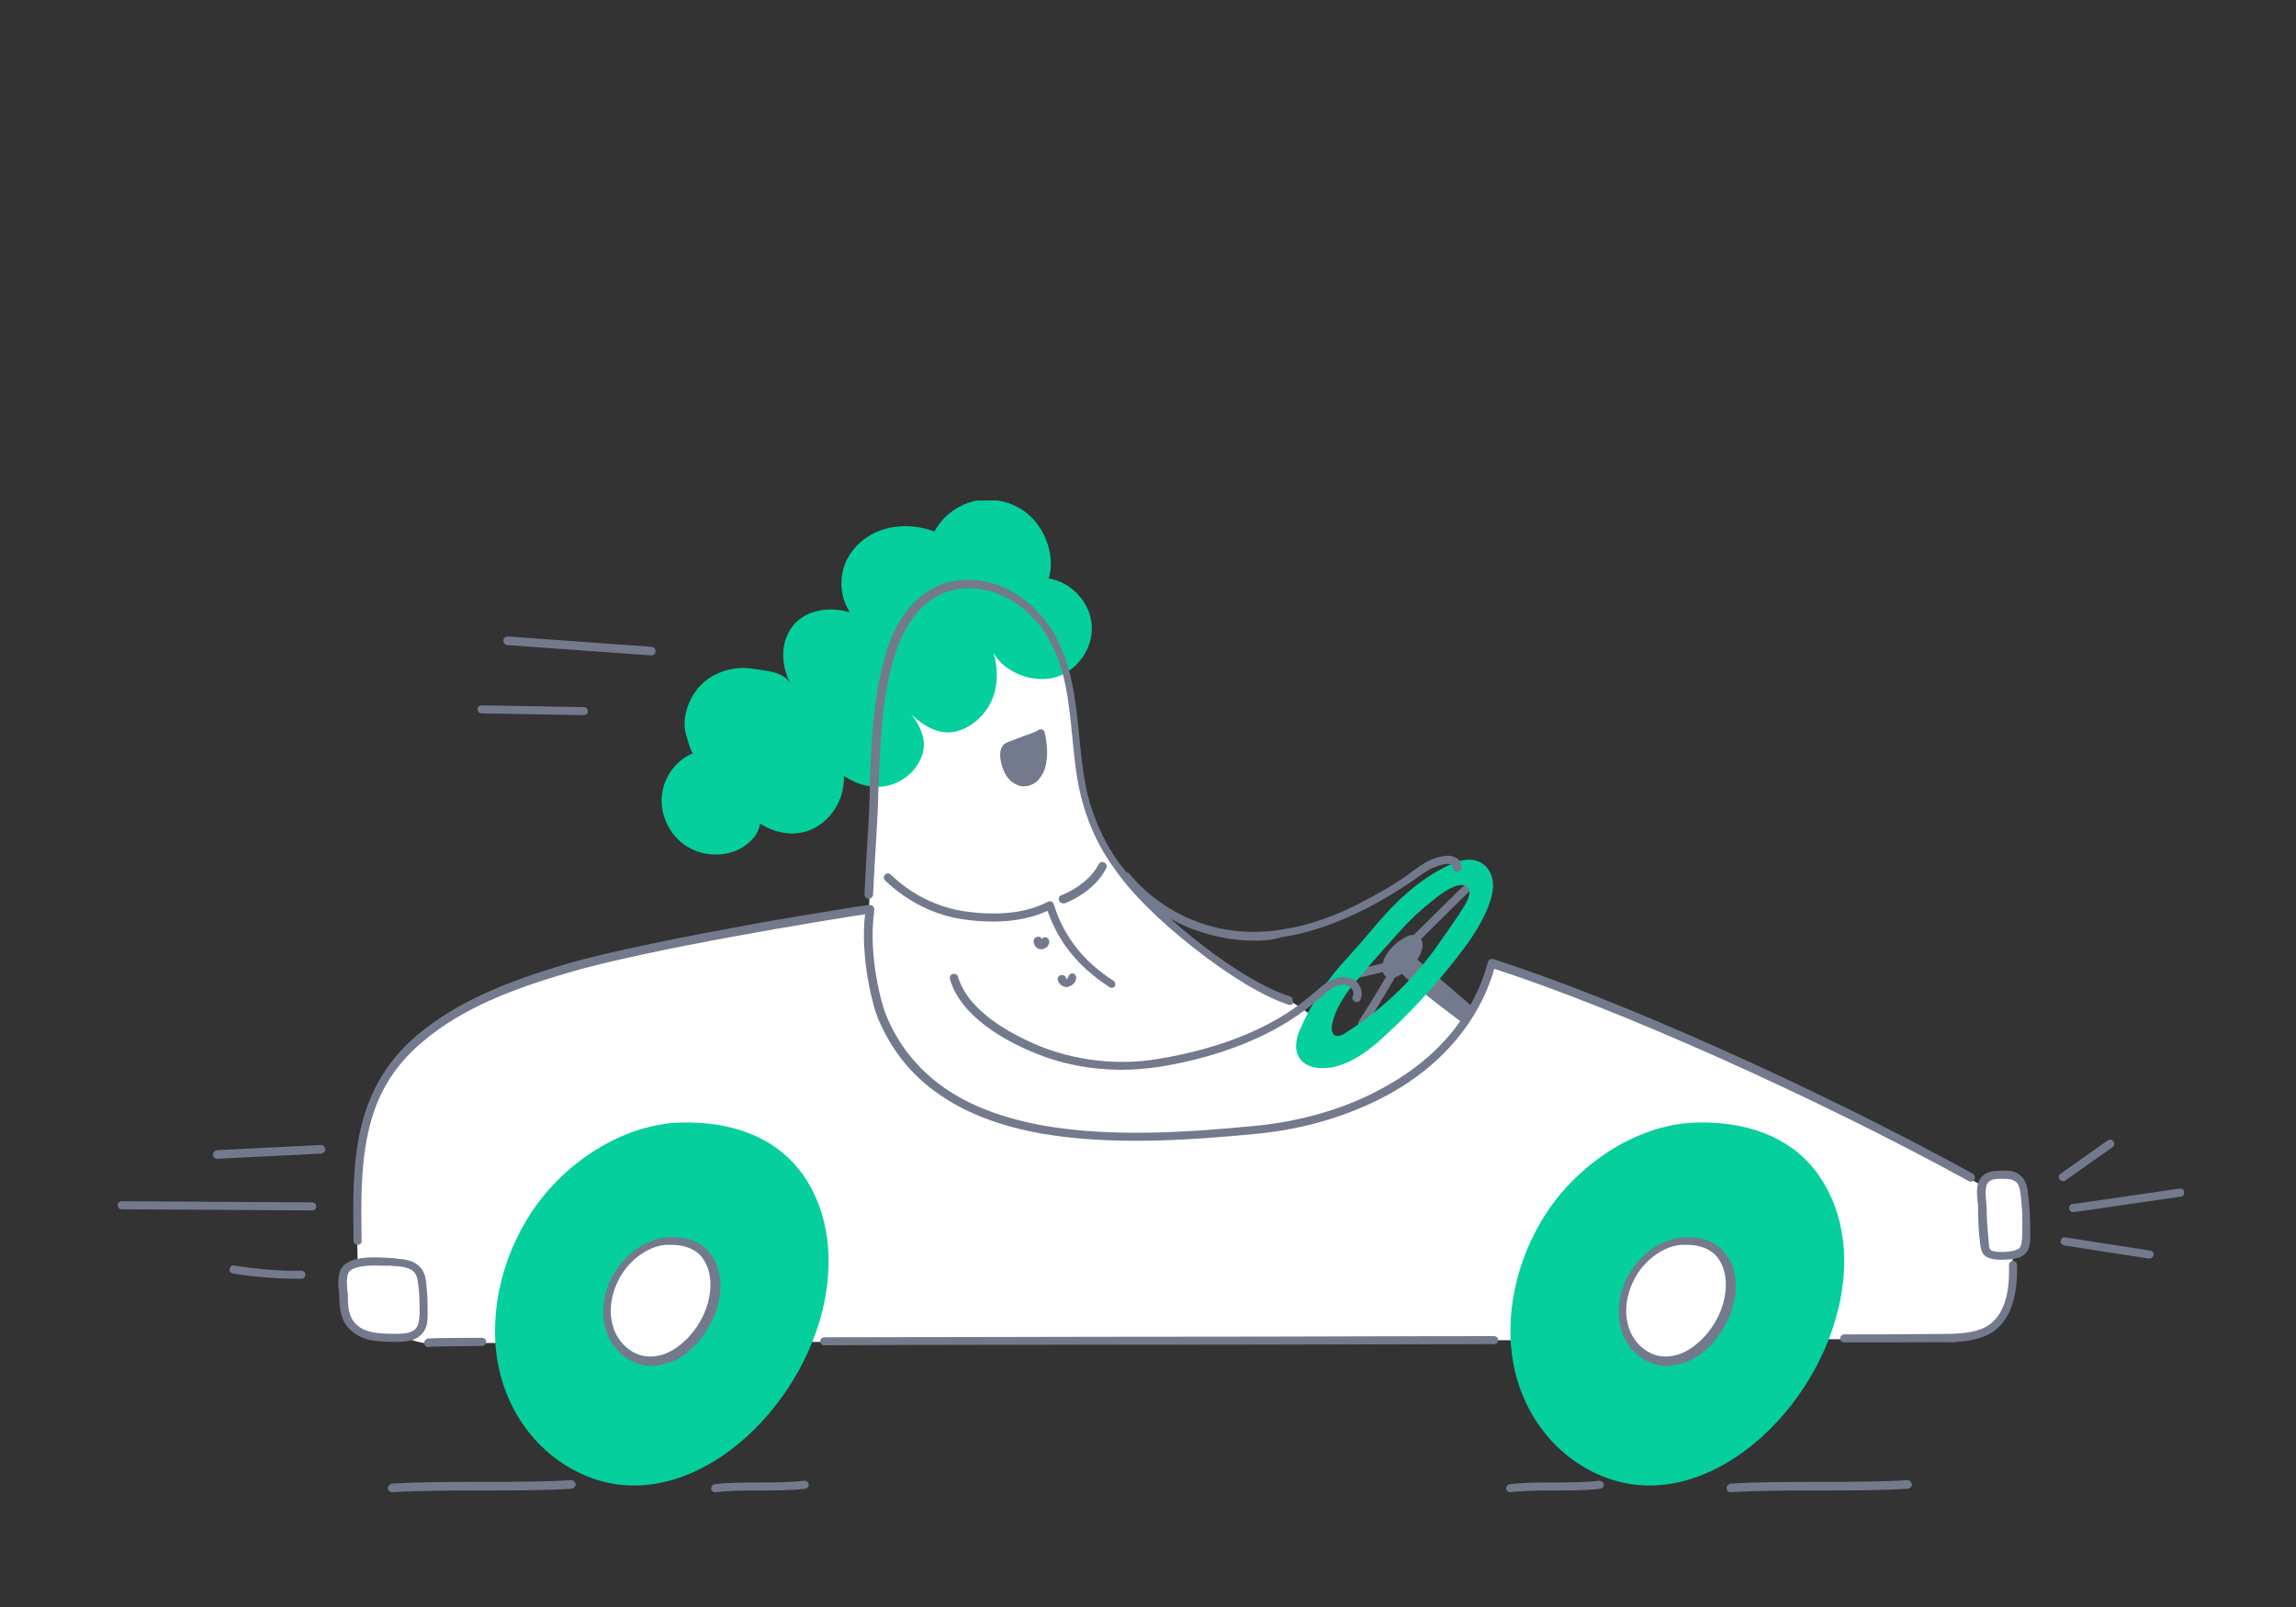
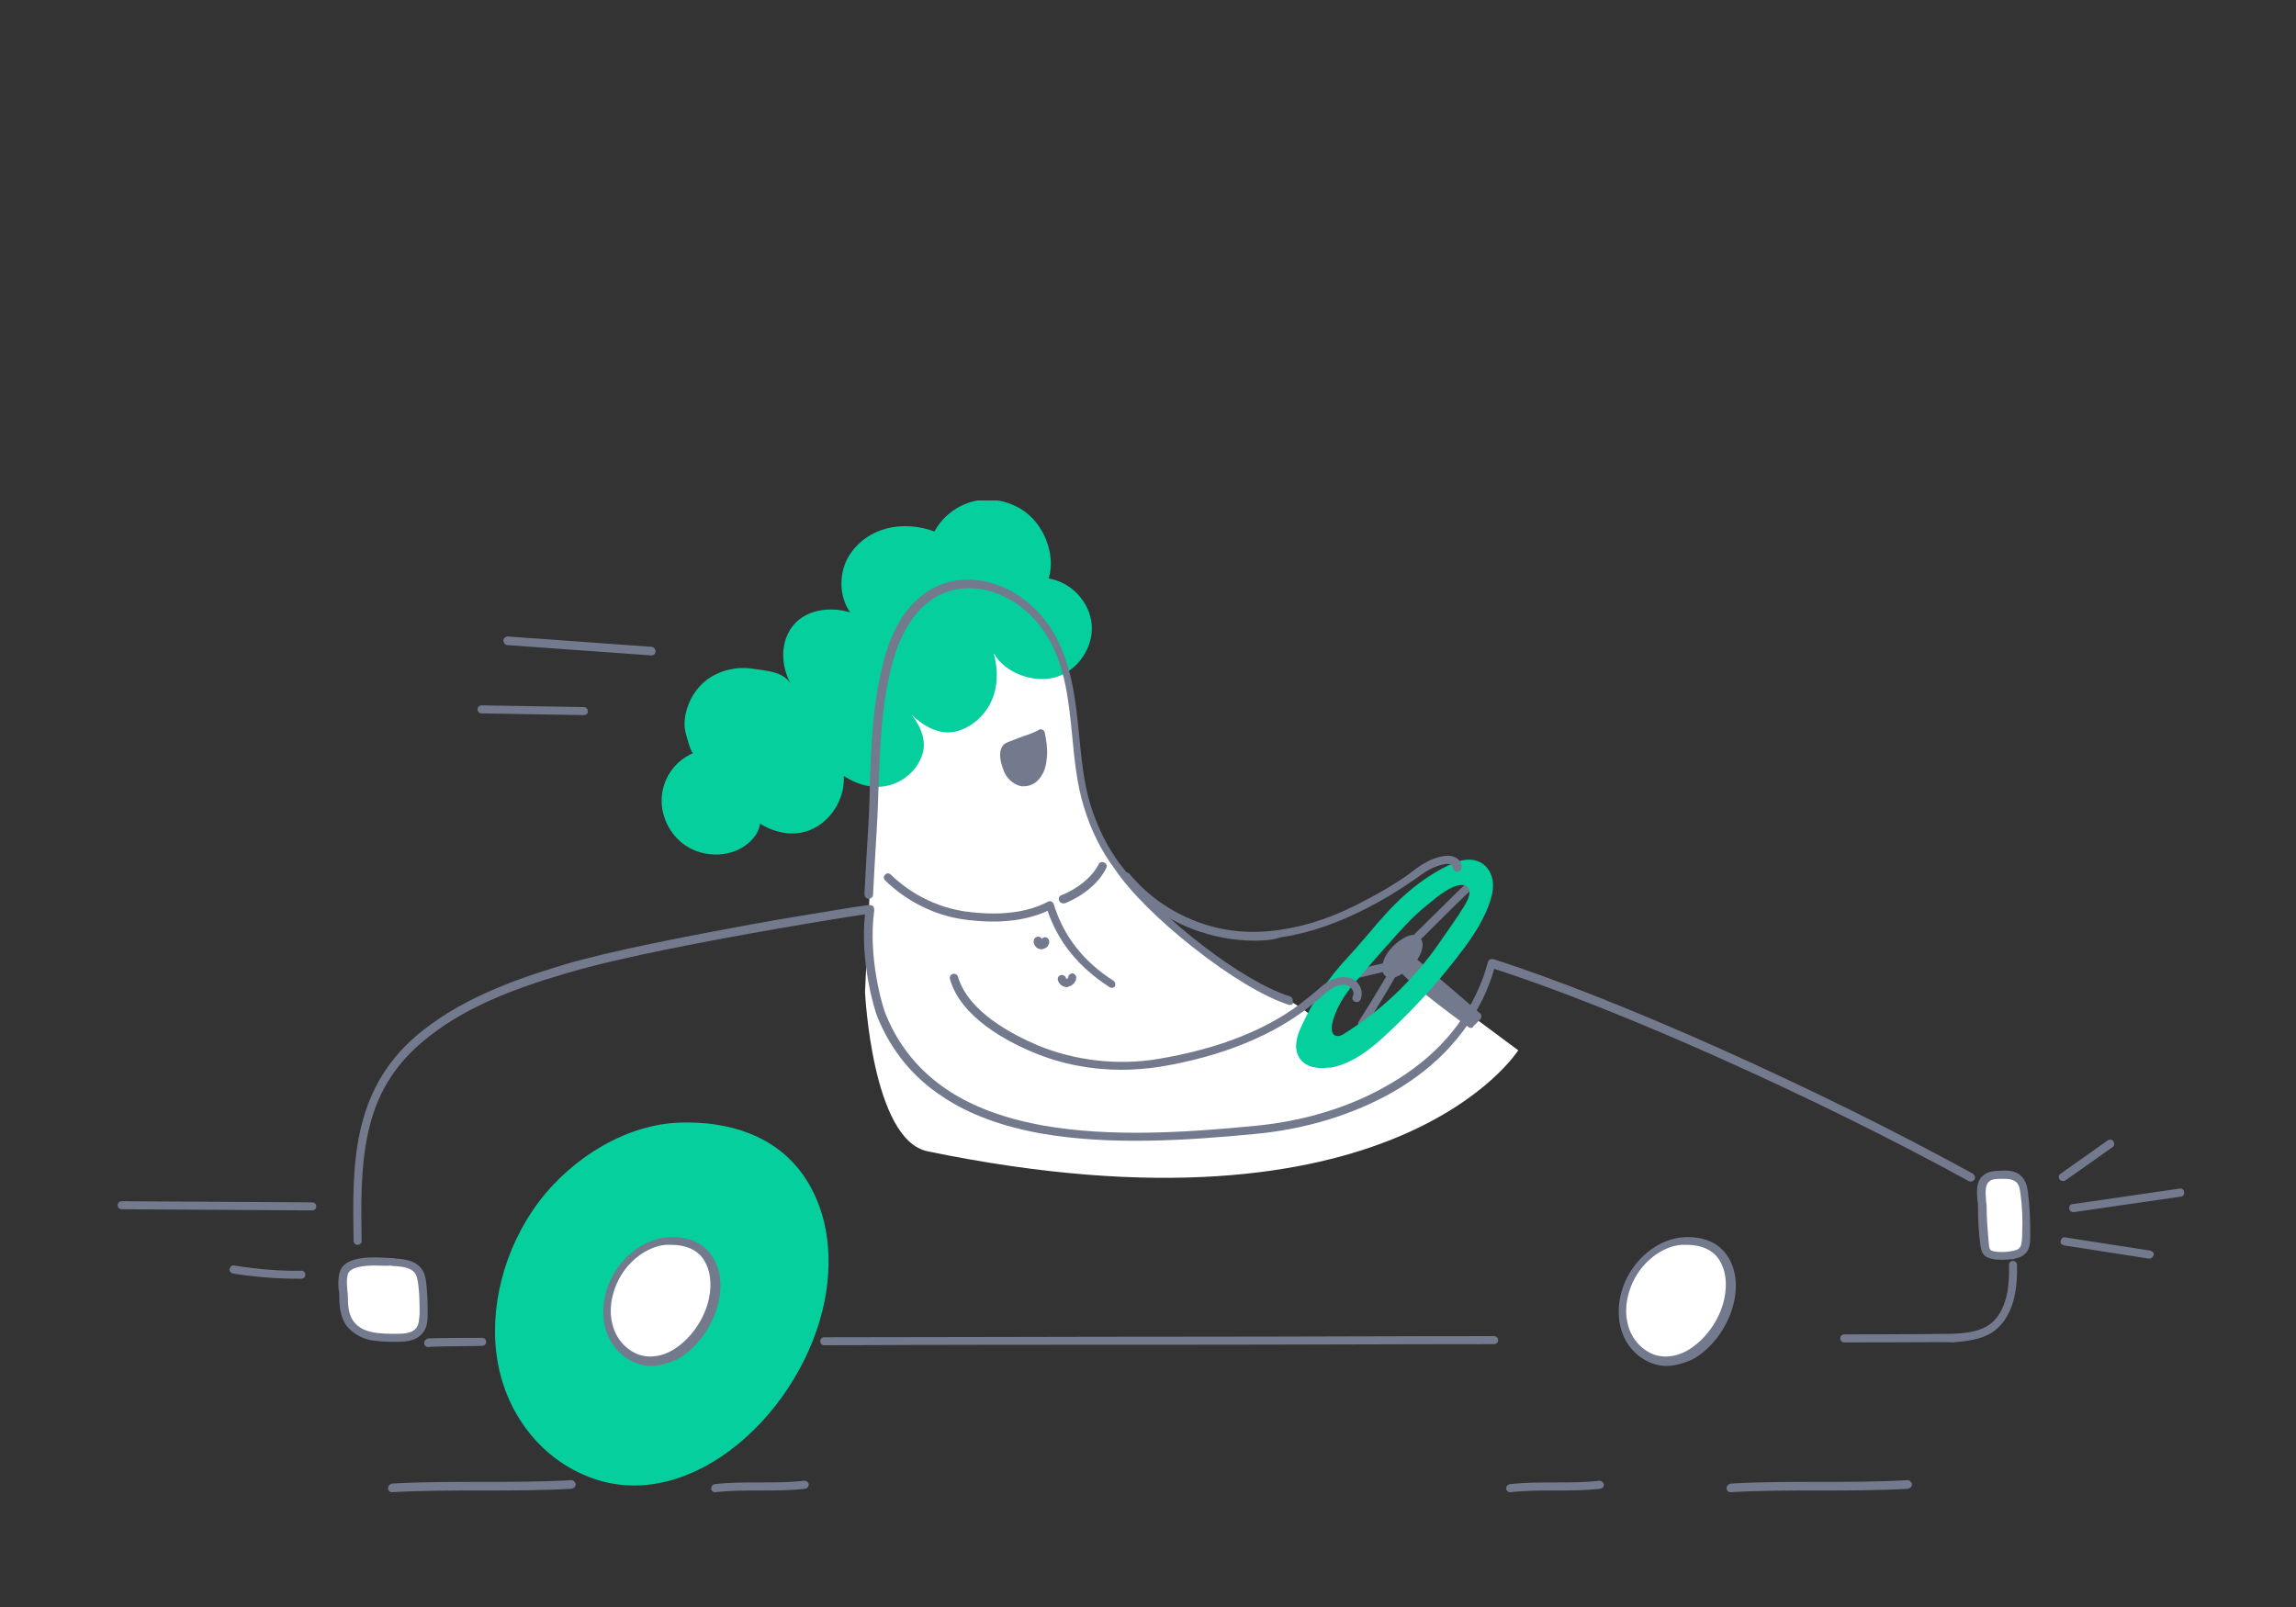
<svg xmlns="http://www.w3.org/2000/svg" xmlns:xlink="http://www.w3.org/1999/xlink" version="1.1" id="Layer_1" x="0px" y="0px" viewBox="0 0 400 280" style="enable-background:new 0 0 400 280;" xml:space="preserve">
  <rect x="0" y="0" width="400" height="280" fill="#333333" stroke="none" />
  <style type="text/css">
	.st0{clip-path:url(#SVGID_2_);}
	.st1{fill:#737A8D;}
	.st2{fill:#FFFFFF;}
	.st3{fill:#05CF9D;}
</style>
  <g>
    <defs>
      <rect id="SVGID_1_" x="20.5" y="87.2" width="360" height="172.8" />
    </defs>
    <clipPath id="SVGID_2_">
      <use xlink:href="#SVGID_1_" style="overflow:visible;" />
    </clipPath>
    <g class="st0">
-       <path class="st1" d="M37.8,201.9c-0.4,0-0.7-0.3-0.7-0.7c0-0.4,0.3-0.7,0.7-0.8l18.1-0.9c0.4,0,0.7,0.3,0.8,0.7    c0,0.4-0.3,0.7-0.7,0.8L37.8,201.9C37.8,201.9,37.8,201.9,37.8,201.9z" />
      <path class="st1" d="M54.4,210.9C54.4,210.9,54.4,210.9,54.4,210.9l-33.2-0.2c-0.4,0-0.7-0.3-0.7-0.7c0-0.4,0.3-0.7,0.7-0.7    c0,0,0,0,0,0l33.2,0.2c0.4,0,0.7,0.3,0.7,0.7C55.1,210.6,54.8,210.9,54.4,210.9z" />
      <path class="st1" d="M51.9,222.8c-3.8,0-7.5-0.3-11.3-0.9c-0.4-0.1-0.7-0.4-0.6-0.8c0.1-0.4,0.4-0.7,0.8-0.6    c3.8,0.6,7.8,1,11.7,0.9c0,0,0,0,0,0c0.4,0,0.7,0.3,0.7,0.7c0,0.4-0.3,0.7-0.7,0.7C52.4,222.8,52.1,222.8,51.9,222.8z" />
      <path class="st1" d="M113.5,114.2C113.5,114.2,113.5,114.2,113.5,114.2l-25.1-1.8c-0.4,0-0.7-0.4-0.7-0.8c0-0.4,0.4-0.7,0.8-0.7    l25,1.8c0.4,0,0.7,0.4,0.7,0.8C114.2,113.9,113.9,114.2,113.5,114.2z" />
      <path class="st1" d="M101.7,124.6C101.7,124.6,101.7,124.6,101.7,124.6l-17.8-0.3c-0.4,0-0.7-0.3-0.7-0.7c0-0.4,0.3-0.7,0.7-0.7    c0,0,0,0,0,0l17.8,0.3c0.4,0,0.7,0.3,0.7,0.7C102.5,124.3,102.1,124.6,101.7,124.6z" />
      <path class="st1" d="M68.3,260c-0.4,0-0.7-0.3-0.7-0.7c0-0.4,0.3-0.7,0.7-0.8c5.2-0.3,10.5-0.3,15.6-0.3c5.1,0,10.4,0,15.6-0.3    c0.4,0,0.7,0.3,0.8,0.7c0,0.4-0.3,0.7-0.7,0.8c-5.2,0.3-10.5,0.3-15.6,0.3C78.8,259.7,73.5,259.7,68.3,260    C68.3,260,68.3,260,68.3,260z" />
      <path class="st1" d="M263.1,260c-0.4,0-0.7-0.3-0.7-0.6c0-0.4,0.2-0.7,0.6-0.8c2.6-0.3,5.3-0.3,7.9-0.3c2.5,0,5.2,0,7.7-0.3    c0.4,0,0.7,0.2,0.8,0.6s-0.2,0.7-0.6,0.8c-2.6,0.3-5.3,0.3-7.9,0.3C268.4,259.7,265.8,259.7,263.1,260    C263.2,260,263.2,260,263.1,260z" />
      <path class="st1" d="M301.5,260c-0.4,0-0.7-0.3-0.7-0.7c0-0.4,0.3-0.7,0.7-0.8c5.1-0.3,10.4-0.3,15.4-0.3c5,0,10.2,0,15.4-0.3    c0.4,0,0.7,0.3,0.8,0.7c0,0.4-0.3,0.7-0.7,0.8c-5.1,0.3-10.4,0.3-15.4,0.3C311.8,259.7,306.6,259.7,301.5,260    C301.5,260,301.5,260,301.5,260z" />
      <path class="st1" d="M124.6,260c-0.4,0-0.7-0.3-0.7-0.6c0-0.4,0.2-0.7,0.6-0.8c2.6-0.3,5.3-0.3,7.9-0.3c2.5,0,5.2,0,7.7-0.3    c0.4,0,0.7,0.2,0.8,0.6c0,0.4-0.2,0.7-0.6,0.8c-2.6,0.3-5.3,0.3-7.9,0.3C129.8,259.7,127.2,259.7,124.6,260    C124.6,260,124.6,260,124.6,260z" />
      <path class="st1" d="M359.4,205.8c-0.2,0-0.4-0.1-0.6-0.3c-0.2-0.3-0.2-0.8,0.2-1l8.2-5.8c0.3-0.2,0.8-0.2,1,0.2    c0.2,0.3,0.2,0.8-0.2,1l-8.2,5.8C359.7,205.7,359.6,205.8,359.4,205.8z" />
      <path class="st1" d="M361.2,211.2c-0.4,0-0.7-0.3-0.7-0.6c-0.1-0.4,0.2-0.8,0.6-0.8l18.6-2.7c0.4-0.1,0.8,0.2,0.8,0.6    c0.1,0.4-0.2,0.8-0.6,0.8l-18.6,2.7C361.3,211.2,361.2,211.2,361.2,211.2z" />
      <path class="st1" d="M374.5,219.3c0,0-0.1,0-0.1,0l-14.8-2.3c-0.4-0.1-0.7-0.4-0.6-0.8c0.1-0.4,0.4-0.7,0.8-0.6l14.8,2.3    c0.4,0.1,0.7,0.4,0.6,0.8C375.1,219,374.8,219.3,374.5,219.3z" />
      <path class="st2" d="M151.5,155.8c0.3-5.7,0.8-11.3,0.9-17.1c0.2-8.1,0.5-17.1,2.9-24.9c2-6.5,6.5-12.4,14-12.1    c5.6,0.2,10.8,3.8,13.7,8.6c5.4,8.8,3.5,20.2,6.4,29.9c1.4,4.8,3.7,9.1,6.7,12.6l-1.5-1.9c5.4,8,20.9,20.5,30.1,23.5    c0,0,4.8,2.6,7.3,6.2c0.9,1.3,3.4,1.2,3.4,1.2l12.8-10.9l16.3,12.1c0,0-21.6,34.4-102.9,17.6c-9.7-2-10.9-27.8-10.9-27.8    L151.5,155.8z" />
      <path class="st1" d="M246.4,163.7c-0.4-0.2-0.9,0-1.2,0.2c-1.5,0.8-3.2,2.4-3.5,4.1c-0.6,3.3,3.1,0.6,4.1-0.5    C246.4,166.9,247.9,164.3,246.4,163.7z" />
      <path class="st1" d="M242.3,170.4c-0.2,0-0.5,0-0.7-0.2c-0.7-0.3-0.9-1.1-0.7-2.3c0.2-1.2,1.4-3.2,3.9-4.6    c0.3-0.1,1.1-0.6,1.9-0.3c0.6,0.2,1,0.7,1.1,1.2c0.3,1.4-1,3.3-1.5,3.8C246.2,168.1,244,170.4,242.3,170.4z M242.3,168.9    c0.5,0.1,2.1-0.9,3-1.8c0.5-0.5,1.2-1.9,1.1-2.5c0-0.1-0.1-0.2-0.2-0.2c0,0-0.2,0-0.6,0.2c-1.4,0.8-2.9,2.2-3.2,3.6    C242.2,168.6,242.2,168.8,242.3,168.9z" />
      <path class="st1" d="M257.4,177.1c0,0-8.2-7.1-12.3-10.5l-1.3,1.5c2.3,3,12.4,10.3,12.4,10.3L257.4,177.1z" />
      <path class="st1" d="M256.3,179.1c-0.1,0-0.3,0-0.4-0.1c-0.4-0.3-10.2-7.3-12.6-10.4c-0.2-0.3-0.2-0.7,0-0.9l1.3-1.5    c0.3-0.3,0.7-0.3,1-0.1c4.1,3.4,12.2,10.4,12.3,10.5c0.1,0.1,0.2,0.3,0.2,0.5c0,0.2-0.1,0.4-0.2,0.5l-1.2,1.2    C256.6,179,256.5,179.1,256.3,179.1z M244.8,168.1c2.4,2.7,9.4,7.9,11.4,9.3l0.2-0.2c-1.8-1.6-7.6-6.6-11.2-9.5L244.8,168.1z" />
      <path class="st1" d="M245.5,165.4c-0.2,0-0.4-0.1-0.5-0.2c-0.3-0.3-0.3-0.7,0-1c0.6-0.6,1.4-1.4,2.3-2.3c2.8-2.7,6.5-6.5,8.5-8.3    c0.3-0.3,0.7-0.2,1,0c0.3,0.3,0.2,0.7,0,1c-2,1.8-5.7,5.5-8.5,8.3c-0.9,0.9-1.7,1.7-2.3,2.3C245.9,165.4,245.7,165.4,245.5,165.4z    " />
      <path class="st1" d="M237.3,179.1c-0.1,0-0.3,0-0.4-0.1c-0.3-0.2-0.4-0.7-0.2-1c3-4.7,6.2-10.1,6.4-10.9c0-0.4,0.4-0.7,0.8-0.6    c0.4,0,0.7,0.4,0.6,0.8c-0.2,1.2-5.1,9.1-6.6,11.5C237.8,178.9,237.6,179.1,237.3,179.1z" />
      <path class="st1" d="M236.8,170.3c-0.3,0-0.6-0.2-0.7-0.5c-0.1-0.4,0.1-0.8,0.5-0.9c0.2-0.1,5.8-1.4,6.3-1.5    c0.4-0.1,0.8,0.1,0.9,0.5c0.1,0.4-0.1,0.8-0.5,0.9c-0.5,0.1-6.2,1.5-6.3,1.5C236.9,170.3,236.9,170.3,236.8,170.3z" />
      <path class="st3" d="M259.6,153.8c-0.1-1.3-0.7-2.6-1.9-3.3c-1.6-0.9-3.6-0.3-5.3,0.5c-2.6,1.3-5,3-7.2,4.9    c-3.8,3.3-6.7,7.3-10.1,11c-3.4,3.6-6.1,7.6-8.1,12.1c-0.7,1.6-1.3,3.5-0.4,4.9c1,1.7,3.4,1.9,5.3,1.5c3.9-0.8,7.1-3.5,9.9-6.2    c4.2-3.9,8-8.2,11.5-12.7c2.2-2.8,4.2-5.7,5.5-9C259.3,156.4,259.7,155.1,259.6,153.8z M254.5,159.5c-1.4,2.1-2.9,4.2-4.3,6.2    c-4.3,5.8-9.6,10.8-15.8,14.7c-0.7,0.4-1.7,0.7-2.3,0.2c-0.4-0.3-0.6-0.9-0.5-1.4c0.2-2.7,2.1-5.8,3.8-7.9c0.4-0.5,0.8-1,1.3-1.5    c1.5-1.8,3-3.5,4.5-5.2c2.2-2.5,4.5-5.1,7-7.1c1.5-1.2,5.1-4.5,7.3-3.5c0.1,0.1,0.3,0.1,0.4,0.2    C257.5,155.5,255.4,158.3,254.5,159.5z" />
-       <path class="st3" d="M230.3,186.1c-1.6,0-3.2-0.5-4-1.9c-1-1.7-0.3-3.9,0.4-5.3c2-4.5,4.8-8.6,8.2-12.2c1.2-1.3,2.4-2.7,3.6-4.1    c2-2.4,4.1-4.8,6.5-6.9c2.4-2.1,4.8-3.7,7.3-4.9c2.4-1.2,4.2-1.3,5.7-0.5c1.2,0.7,2,2,2.1,3.6c0.1,1.5-0.4,2.9-0.8,4    c-1.3,3.4-3.5,6.4-5.6,9.1c-3.5,4.5-7.4,8.8-11.6,12.7c-2.9,2.8-6.2,5.5-10.1,6.3C231.4,186,230.9,186.1,230.3,186.1z     M255.9,150.5c-0.9,0-2,0.3-3.3,0.9c-2.4,1.2-4.8,2.8-7.1,4.8c-2.4,2.1-4.5,4.5-6.5,6.8c-1.2,1.4-2.4,2.8-3.6,4.1    c-3.4,3.6-6.1,7.6-8,12c-0.6,1.4-1.2,3.2-0.4,4.6c0.9,1.5,3.2,1.7,4.8,1.3c3.7-0.8,6.9-3.4,9.7-6.1c4.1-3.9,8-8.2,11.5-12.6    c2.1-2.6,4.2-5.6,5.5-8.9c0.4-1,0.8-2.3,0.7-3.6c-0.1-1.3-0.7-2.4-1.7-2.9C257,150.7,256.5,150.5,255.9,150.5z M233,181.3    c-0.4,0-0.8-0.1-1.1-0.4c-0.5-0.4-0.8-1.1-0.7-1.8c0.2-3.3,2.8-6.8,3.9-8.1c0.4-0.5,0.8-1,1.3-1.5c1.4-1.7,3-3.5,4.5-5.2l0.2-0.2    c2.2-2.4,4.4-5,6.9-7c0.2-0.1,0.3-0.3,0.5-0.4c1.9-1.5,5-4.1,7.2-3.1c0.2,0.1,0.3,0.2,0.5,0.3c1.9,1.5-0.1,4.4-1.1,5.8l-0.1,0.2    c-0.4,0.6-0.9,1.3-1.3,1.9c-1,1.4-2,2.9-3,4.3c-4.3,5.9-9.6,10.9-15.9,14.8C234.2,181.1,233.6,181.3,233,181.3z M254.6,154.2    c-1.7,0-4.2,2-5.6,3.2c-0.2,0.2-0.4,0.3-0.5,0.4c-2.5,2-4.7,4.5-6.8,6.9l-0.2,0.2c-1.6,1.8-3.1,3.5-4.5,5.2    c-0.4,0.5-0.9,1-1.3,1.5c-3.2,3.9-3.7,6.8-3.7,7.6c0,0.3,0.1,0.8,0.4,1.1c0.5,0.4,1.2,0.2,1.8-0.2c6.2-3.9,11.4-8.8,15.7-14.6    c1-1.4,2-2.9,3-4.3c0.4-0.6,0.9-1.3,1.3-1.9l0.1-0.2c0.8-1.2,2.5-3.6,1.3-4.6c-0.1-0.1-0.2-0.1-0.3-0.2    C255.1,154.2,254.8,154.2,254.6,154.2z" />
-       <path class="st2" d="M62.3,219.8c-0.2-14.3-1.4-28.4,10.6-38.7c7.2-6.1,16.4-9.5,25.4-12.2c15.7-4.7,54.4-10.6,53.1-10.4    c-1.2,8.2,1.4,17.1,2,18.6c9.7,24.2,43.1,21.9,64.7,19.9c16.5-1.5,34.2-9.5,40.4-25.8c0.4-1,0.7-2.1,1-3.2    c23.4,7.5,63.8,25.7,91.3,41.7c0,6-0.2,8.6-0.2,12.2s-0.9,7.8-4,9.8c-1.9,1.2-4.2,1.4-6.5,1.5c-4.3,0.3-261.4,0.6-265.6,0.9    c-3.4-0.4-6.6-2.1-8.7-4.8C63.8,226.4,62.4,223.2,62.3,219.8z" />
+       <path class="st3" d="M230.3,186.1c-1.6,0-3.2-0.5-4-1.9c-1-1.7-0.3-3.9,0.4-5.3c2-4.5,4.8-8.6,8.2-12.2c1.2-1.3,2.4-2.7,3.6-4.1    c2-2.4,4.1-4.8,6.5-6.9c2.4-2.1,4.8-3.7,7.3-4.9c2.4-1.2,4.2-1.3,5.7-0.5c1.2,0.7,2,2,2.1,3.6c0.1,1.5-0.4,2.9-0.8,4    c-1.3,3.4-3.5,6.4-5.6,9.1c-3.5,4.5-7.4,8.8-11.6,12.7c-2.9,2.8-6.2,5.5-10.1,6.3C231.4,186,230.9,186.1,230.3,186.1z     M255.9,150.5c-0.9,0-2,0.3-3.3,0.9c-2.4,1.2-4.8,2.8-7.1,4.8c-2.4,2.1-4.5,4.5-6.5,6.8c-1.2,1.4-2.4,2.8-3.6,4.1    c-3.4,3.6-6.1,7.6-8,12c-0.6,1.4-1.2,3.2-0.4,4.6c0.9,1.5,3.2,1.7,4.8,1.3c3.7-0.8,6.9-3.4,9.7-6.1c4.1-3.9,8-8.2,11.5-12.6    c2.1-2.6,4.2-5.6,5.5-8.9c-0.1-1.3-0.7-2.4-1.7-2.9C257,150.7,256.5,150.5,255.9,150.5z M233,181.3    c-0.4,0-0.8-0.1-1.1-0.4c-0.5-0.4-0.8-1.1-0.7-1.8c0.2-3.3,2.8-6.8,3.9-8.1c0.4-0.5,0.8-1,1.3-1.5c1.4-1.7,3-3.5,4.5-5.2l0.2-0.2    c2.2-2.4,4.4-5,6.9-7c0.2-0.1,0.3-0.3,0.5-0.4c1.9-1.5,5-4.1,7.2-3.1c0.2,0.1,0.3,0.2,0.5,0.3c1.9,1.5-0.1,4.4-1.1,5.8l-0.1,0.2    c-0.4,0.6-0.9,1.3-1.3,1.9c-1,1.4-2,2.9-3,4.3c-4.3,5.9-9.6,10.9-15.9,14.8C234.2,181.1,233.6,181.3,233,181.3z M254.6,154.2    c-1.7,0-4.2,2-5.6,3.2c-0.2,0.2-0.4,0.3-0.5,0.4c-2.5,2-4.7,4.5-6.8,6.9l-0.2,0.2c-1.6,1.8-3.1,3.5-4.5,5.2    c-0.4,0.5-0.9,1-1.3,1.5c-3.2,3.9-3.7,6.8-3.7,7.6c0,0.3,0.1,0.8,0.4,1.1c0.5,0.4,1.2,0.2,1.8-0.2c6.2-3.9,11.4-8.8,15.7-14.6    c1-1.4,2-2.9,3-4.3c0.4-0.6,0.9-1.3,1.3-1.9l0.1-0.2c0.8-1.2,2.5-3.6,1.3-4.6c-0.1-0.1-0.2-0.1-0.3-0.2    C255.1,154.2,254.8,154.2,254.6,154.2z" />
      <path class="st3" d="M143.3,228.3c-4.7,19.1-24.1,36.1-41.3,28.8c-7.9-3.3-13.7-10.7-15.3-19.8c-1.6-9.1,1-19.6,7.1-27.8    c6.1-8.1,15.6-13.6,24.6-13.9c8.6-0.3,16.7,2.3,21.5,9.1C144.6,211.4,145.3,220,143.3,228.3z" />
      <path class="st2" d="M124.2,226.6c-1.4,6.4-7.7,12.3-13.3,10.2c-2.6-1-4.5-3.3-5.1-6.3c-0.6-3,0.2-6.5,2.2-9.3    c1.9-2.8,5-4.7,7.9-5c2.8-0.2,5.5,0.5,7,2.6C124.6,221,124.9,223.8,124.2,226.6z" />
      <path class="st1" d="M113.4,238c-0.9,0-1.8-0.2-2.6-0.5c-2.8-1.1-4.9-3.6-5.5-6.8c-0.6-3.2,0.2-6.9,2.3-9.8c2.1-3,5.3-5,8.5-5.3    c3.3-0.3,6.1,0.7,7.7,2.9c1.6,2.1,2.1,5.1,1.4,8.3c-0.9,4.2-3.8,8.2-7.3,10.1C116.2,237.6,114.8,238,113.4,238z M117,216.9    c-0.3,0-0.6,0-1,0c-2.7,0.2-5.6,2.1-7.4,4.7c-1.8,2.6-2.6,6-2,8.7c0.5,2.7,2.3,4.8,4.6,5.7c2.3,0.8,4.4,0.1,5.7-0.6    c3.1-1.7,5.8-5.3,6.6-9.1c0.6-2.8,0.2-5.3-1.1-7.1C121.3,217.7,119.4,216.9,117,216.9z M124.2,226.6L124.2,226.6L124.2,226.6z" />
-       <path class="st3" d="M320.2,228.3c-4.7,19.1-24.1,36.1-41.3,28.8c-7.9-3.3-13.7-10.7-15.3-19.8c-1.6-9.1,1-19.6,7.1-27.8    c6.1-8.1,15.6-13.6,24.6-13.9c8.6-0.3,16.7,2.3,21.5,9.1C321.5,211.4,322.3,220,320.2,228.3z" />
      <path class="st2" d="M301.2,226.6c-1.4,6.4-7.7,12.3-13.3,10.2c-2.6-1-4.5-3.3-5.1-6.3c-0.6-3,0.2-6.5,2.2-9.3    c1.9-2.8,5-4.7,7.9-5c2.8-0.2,5.5,0.5,7,2.6C301.5,221,301.8,223.8,301.2,226.6z" />
      <path class="st1" d="M290.3,238c-0.9,0-1.8-0.2-2.6-0.5c-2.8-1.1-4.9-3.6-5.5-6.8c-0.6-3.2,0.2-6.9,2.3-9.8c2.1-3,5.3-5,8.5-5.3    c3.3-0.3,6.1,0.7,7.7,2.9c1.6,2.1,2.1,5.1,1.4,8.3c-0.9,4.2-3.8,8.2-7.3,10.1C293.1,237.6,291.7,238,290.3,238z M293.9,216.9    c-0.3,0-0.6,0-1,0c-2.7,0.2-5.6,2.1-7.4,4.7c-1.8,2.6-2.6,6-2,8.7c0.5,2.7,2.3,4.8,4.6,5.7c2.3,0.8,4.4,0.1,5.7-0.6    c3.1-1.7,5.8-5.3,6.6-9.1c0.6-2.8,0.2-5.3-1.1-7.1C298.2,217.7,296.3,216.9,293.9,216.9z" />
      <path class="st2" d="M61,230.5c0.9,1.2,2.3,2,3.7,2.3c1.5,0.3,3,0.3,4.5,0.3c1.4,0,3.1-0.1,4-1.3c0.6-0.8,0.7-1.8,0.7-2.8    c0-1.7,0-3.3-0.2-5c-0.1-1-0.3-2-0.9-2.8c-0.9-1.1-2.4-1.3-3.8-1.3c-2.2-0.1-8.3-0.9-9.1,1.8c-0.4,1.2-0.1,2.7-0.1,3.9    C59.9,227.3,60,229,61,230.5z" />
      <path class="st1" d="M68.2,233.8c-1.2,0-2.4-0.1-3.7-0.3c-1.8-0.4-3.3-1.4-4.2-2.6c-1.1-1.6-1.2-3.7-1.2-5.2c0-0.3,0-0.7-0.1-1    c-0.1-1-0.1-2.1,0.2-3.1c0.9-2.9,5.9-2.6,8.9-2.4c0.3,0,0.6,0,0.9,0.1c1.5,0.1,3.2,0.3,4.3,1.6c0.8,0.9,0.9,2.1,1,3.1    c0.2,1.7,0.2,3.4,0.2,5.1c0,1.1-0.1,2.3-0.9,3.2c-1.2,1.5-3.4,1.5-4.6,1.5C68.9,233.8,68.5,233.8,68.2,233.8z M65.3,220.5    c-2.1,0-4.3,0.3-4.7,1.5c-0.2,0.7-0.2,1.7-0.1,2.6c0,0.4,0.1,0.7,0.1,1.1c0,1.7,0.1,3.2,0.9,4.4c0.7,1,1.8,1.7,3.3,2    c1.4,0.3,2.9,0.3,4.3,0.3c1.3,0,2.7-0.1,3.4-1c0.5-0.6,0.5-1.5,0.6-2.4c0-1.6,0-3.3-0.2-4.9c-0.1-0.8-0.2-1.8-0.7-2.4    c-0.7-0.8-2-1-3.3-1.1c-0.3,0-0.6,0-0.9-0.1C67.4,220.6,66.4,220.5,65.3,220.5z" />
      <path class="st2" d="M350.6,218.6c0.5-0.1,1-0.2,1.3-0.4c1.3-0.7,1.1-2.2,1.1-3.5c0.1-2.3,0-4.6-0.3-6.8c-0.1-0.9-0.3-1.8-0.9-2.4    c-0.8-0.8-2.2-0.8-3.4-0.8c-0.8,0-1.7,0.1-2.3,0.6c-1.3,1.1-0.7,3.4-0.7,4.8c0,2.2,0.2,4.4,0.4,6.6c0.1,0.5,0.2,1.1,0.5,1.5    C347,218.9,349.1,218.9,350.6,218.6z" />
      <path class="st1" d="M348.6,219.5c-1.1,0-2.2-0.2-2.8-0.7c-0.6-0.5-0.7-1.3-0.8-1.9c-0.3-2.2-0.4-4.5-0.4-6.7c0-0.3,0-0.6-0.1-1    c-0.1-1.5-0.3-3.3,1-4.4c0.8-0.7,2-0.8,2.8-0.8c1.3-0.1,2.9-0.1,3.9,1c0.8,0.8,1,1.9,1.1,2.8c0.3,2.3,0.4,4.6,0.4,7    c0,0.2,0,0.3,0,0.5c0,1.2,0,2.8-1.5,3.6c-0.3,0.2-0.8,0.3-1.5,0.5l0,0C350.2,219.4,349.4,219.5,348.6,219.5z M350.6,218.6    L350.6,218.6L350.6,218.6z M349.2,205.4c-0.3,0-0.5,0-0.8,0c-0.8,0-1.5,0.1-1.9,0.5c-0.7,0.6-0.6,2-0.5,3.2c0,0.4,0.1,0.7,0.1,1.1    c0,2.2,0.2,4.4,0.4,6.6c0,0.4,0.1,0.8,0.3,1c0.3,0.3,2,0.5,3.6,0.2l0,0c0.7-0.1,1-0.3,1.1-0.3c0.7-0.4,0.7-1.1,0.8-2.4    c0-0.2,0-0.4,0-0.6c0.1-2.2,0-4.5-0.3-6.7c-0.1-0.7-0.2-1.5-0.7-2C350.7,205.5,350,205.4,349.2,205.4z" />
      <path class="st1" d="M74.6,234.7c-0.4,0-0.7-0.3-0.7-0.7c0-0.4,0.3-0.7,0.7-0.8c0.3,0,1.6-0.1,9.4-0.1c0,0,0,0,0,0    c0.4,0,0.7,0.3,0.7,0.7c0,0.4-0.3,0.7-0.7,0.7C78.2,234.6,75.1,234.6,74.6,234.7C74.6,234.7,74.6,234.7,74.6,234.7z" />
      <path class="st1" d="M143.6,234.4c-0.4,0-0.7-0.3-0.7-0.7c0-0.4,0.3-0.7,0.7-0.7c19.6,0,41.7-0.1,63.8-0.1    c18.1,0,36.2-0.1,52.9-0.1c0,0,0,0,0,0c0.4,0,0.7,0.3,0.7,0.7c0,0.4-0.3,0.7-0.7,0.7c-16.7,0-34.8,0.1-52.9,0.1    C185.3,234.3,163.2,234.3,143.6,234.4C143.6,234.4,143.6,234.4,143.6,234.4z" />
      <path class="st1" d="M321.3,233.9c-0.4,0-0.7-0.3-0.7-0.7c0-0.4,0.3-0.7,0.7-0.7c11.9,0,18.3-0.1,18.9-0.1c2-0.1,4.3-0.3,6.1-1.4    c3-1.9,3.7-6.1,3.7-9.2c0-0.5,0-0.9,0-1.4c0-0.4,0.3-0.7,0.7-0.7c0.4,0,0.7,0.3,0.7,0.7c0,0.4,0,0.9,0,1.4    c-0.1,6.3-2.4,9.1-4.4,10.4c-2.1,1.3-4.7,1.5-6.8,1.7C339.6,233.8,333.4,233.9,321.3,233.9C321.3,233.9,321.3,233.9,321.3,233.9z" />
      <path class="st1" d="M62.3,216.9c-0.4,0-0.7-0.3-0.7-0.7c-0.2-12.7-0.5-25.9,10.9-35.7c7.4-6.3,16.7-9.7,25.7-12.4    c8-2.4,22.1-5.1,32.5-7c5.9-1.1,11.2-1.9,14.7-2.5c2-0.3,3.5-0.6,4.5-0.7c0.5-0.1,0.9-0.1,1.2-0.2c0.1,0,0.2,0,0.3,0    c0,0,0,0,0.1,0l0,0l0,0c0.3,0,0.4,0,0.6,0.2c0.2,0.2,0.2,0.5,0.2,0.7c0,0,0,0,0,0.1c-1.1,8,1.4,16.6,2,18    c2.2,5.5,5.9,10,10.9,13.3c4.4,2.9,9.9,4.9,16.5,6.1c11.9,2.1,25.1,1.2,36.6,0.1c8.8-0.8,17-3.3,23.8-7.3    c7.8-4.5,13.2-10.6,16.1-18.1c0.4-1,0.7-2.1,1-3.1c0-0.2,0.2-0.4,0.3-0.5c0.2-0.1,0.4-0.1,0.6-0.1c21.7,6.9,56.9,22.7,83.6,37.4    c0.3,0.2,0.5,0.6,0.3,1c-0.2,0.3-0.6,0.5-1,0.3c-26.4-14.5-61-30-82.7-37c-0.2,0.9-0.5,1.7-0.8,2.5c-1.5,4-3.8,7.7-6.8,11    c-2.7,3-6.1,5.7-9.9,7.9c-7,4-15.4,6.6-24.4,7.4c-11.6,1.1-24.9,2-37-0.1c-6.7-1.2-12.5-3.3-17-6.3c-5.3-3.4-9.1-8.1-11.5-13.9    c-0.6-1.4-3.1-9.9-2.2-18c-6,0.9-38.2,6.1-52.1,10.3c-8.8,2.6-18,5.9-25.2,12.1c-4.9,4.2-7.9,9.2-9.3,15.8    c-1.3,6-1.2,12.5-1.1,18.8C63,216.6,62.7,216.9,62.3,216.9C62.3,216.9,62.3,216.9,62.3,216.9z" />
      <path class="st3" d="M158.8,124.5c1.8,1.8,4.7,3.6,7.5,3c2.8-0.6,5.2-2.7,6.4-5.3c1.2-2.6,1.2-5.7,0.4-8.4c2,3.5,7,5.3,10.8,4.2    c3.8-1.1,6.6-5.1,6.3-9.1c-0.3-4-3.6-7.5-7.5-8.1c1-3.3-0.1-7.2-2.3-9.9c-2.2-2.7-5.8-4.1-9.3-3.8c-3.5,0.3-6.7,2.5-8.3,5.5    c-5.5-2-11.6-0.8-14.8,4.1c-1.9,3-1.9,7.1,0.1,10c-3.6-1.1-8.1-0.5-10.3,2.8c-1.9,2.8-1.7,6.7,0,9.7c-1.4-2.3-4.4-2.3-6.8-2.7    c-2.7-0.4-5.6,0.3-7.8,1.9c-2,1.5-3.3,3.7-3.8,6.2c-0.2,1.2-0.2,2.2,0.1,3.3c0.1,0.3,0.9,3.5,1.3,3.3c-3.1,1.3-5.2,4.2-5.5,7.5    c-0.3,3.3,1.3,6.7,4.1,8.6c2.8,1.9,6.6,2.1,9.5,0.6c1.7-0.9,3.3-2.5,3.5-4.4c3,1.9,6.7,2.4,9.8,0.6c3.1-1.8,5-5.4,4.8-8.9    c2.3,1.5,5,2.3,7.6,1.7c2.7-0.6,5.1-2.6,6-5.2C161.5,129.4,160.6,126.8,158.8,124.5z" />
      <path class="st1" d="M175.8,134.2c0.4,1,1.3,1.9,2.4,2c1.1,0.1,2.2-0.5,2.8-1.4c0.6-0.9,0.8-2,0.9-3.1c0.1-1.3,0-2.7-0.4-4    c0.1,0.2-5.5,2-6,2.4C174.5,131,175.3,133.1,175.8,134.2z" />
      <path class="st1" d="M178.4,137c-0.1,0-0.2,0-0.4,0c-1.2-0.2-2.4-1.1-3-2.4c-1-2.3-1-4-0.1-4.9c0.3-0.3,1-0.5,3.3-1.4    c1-0.3,2.2-0.8,2.6-1c0.1-0.1,0.2-0.2,0.3-0.2c0.4-0.1,0.8,0.1,0.9,0.5c0,0,0,0,0,0c0.3,1.4,0.5,2.8,0.4,4.2    c-0.1,1.4-0.4,2.6-1,3.4C180.8,136.3,179.6,137,178.4,137z M176.4,133.9c0.4,0.9,1.1,1.5,1.8,1.6c0.7,0.1,1.6-0.4,2.1-1.1    c0.4-0.7,0.7-1.5,0.8-2.7c0.1-1,0-1.9-0.2-2.9c0,0-0.1,0-0.1,0c-0.6,0.2-1.3,0.5-2,0.7c-1,0.4-2.5,0.9-2.9,1.1    C175.6,131.1,175.7,132.4,176.4,133.9z M180.8,127.9C180.8,127.9,180.8,127.9,180.8,127.9L180.8,127.9    C180.8,127.9,180.8,127.9,180.8,127.9z M180.8,127.9C180.8,127.9,180.8,127.9,180.8,127.9C180.8,127.9,180.8,127.9,180.8,127.9z" />
      <path class="st1" d="M193.7,172.1c-0.1,0-0.3,0-0.4-0.1c-5.4-3.5-8.9-7.8-10.8-13.3c-3.9,1.8-8.8,2.3-14.6,1.5    c-5.1-0.7-10-3.2-13.7-6.8c-0.3-0.3-0.3-0.7,0-1c0.3-0.3,0.7-0.3,1,0c3.5,3.4,8.1,5.7,12.9,6.4c5.8,0.8,10.7,0.3,14.5-1.7    c0.2-0.1,0.4-0.1,0.6,0c0.2,0.1,0.3,0.2,0.4,0.5c1.7,5.5,5.1,9.9,10.4,13.3c0.3,0.2,0.4,0.7,0.2,1    C194.2,172,193.9,172.1,193.7,172.1z" />
      <path class="st1" d="M185.2,157.4c-0.3,0-0.6-0.2-0.7-0.5c-0.1-0.4,0-0.8,0.4-0.9c2.9-1.2,5.3-3.1,6.5-5.4c0.2-0.4,0.6-0.5,1-0.3    c0.4,0.2,0.5,0.6,0.3,1c-1.3,2.6-4,4.8-7.2,6.1C185.3,157.4,185.3,157.4,185.2,157.4z" />
      <path class="st1" d="M181.4,165.4C181.4,165.4,181.3,165.4,181.4,165.4c-0.4,0-0.8-0.2-1-0.5c-0.2-0.3-0.4-0.6-0.3-1    c0-0.4,0.4-0.7,0.8-0.7c0.3,0,0.5,0.2,0.6,0.4c0.1-0.2,0.4-0.3,0.6-0.3c0.4,0,0.7,0.4,0.7,0.8c0,0.3-0.2,0.7-0.4,0.9    C182,165.3,181.7,165.4,181.4,165.4z" />
      <path class="st1" d="M185.9,172c-0.7,0-1.4-0.5-1.6-1.2c-0.1-0.4,0.1-0.8,0.5-0.9c0.4-0.1,0.8,0.1,0.9,0.5c0,0.1,0.1,0.2,0.2,0.1    c0.1,0,0.2-0.1,0.2-0.2c0-0.4,0.4-0.7,0.7-0.7c0.4,0,0.7,0.4,0.7,0.7c0,0.8-0.7,1.5-1.4,1.6C186,172,186,172,185.9,172z" />
      <path class="st1" d="M195.4,186.4c-5.3,0-10.5-1-15.3-3c-4.6-1.9-12.7-6.1-14.6-12.8c-0.1-0.4,0.1-0.8,0.5-0.9    c0.4-0.1,0.8,0.1,0.9,0.5c1.8,6.1,9.4,10,13.8,11.9c6.5,2.7,14,3.6,21.1,2.4c10.8-1.8,19.5-5.3,25.9-10.5c0.6-0.5,1.1-0.9,1.7-1.4    l0.1-0.1c0.8-0.7,1.6-1.4,2.6-1.8c1.3-0.6,2.6-0.6,3.6-0.1c1.3,0.7,1.9,2.3,1.3,3.6c-0.2,0.4-0.6,0.5-1,0.3    c-0.4-0.2-0.5-0.6-0.3-1c0.3-0.5-0.1-1.3-0.7-1.7c-0.6-0.3-1.5-0.3-2.4,0.1c-0.8,0.4-1.5,1-2.2,1.6l-0.1,0.1    c-0.6,0.5-1.2,1-1.8,1.5c-6.6,5.3-15.6,9-26.6,10.8C199.8,186.2,197.6,186.4,195.4,186.4z" />
      <path class="st1" d="M218.6,163.9c-3.7,0-7.3-0.7-10.8-2c-4.7-1.8-8.7-4.7-12.1-8.7c-0.3-0.3-0.2-0.8,0.1-1c0.3-0.3,0.8-0.2,1,0.1    c3.2,3.8,7.1,6.5,11.5,8.2c4.6,1.8,9.6,2.3,14.8,1.5c4.8-0.7,9.7-2.4,14.7-5.1c2.7-1.4,4.7-2.6,6.5-3.8c0.5-0.3,1-0.7,1.4-1    c1.6-1.2,3.3-2.5,5.6-2.9c0.5-0.1,1.3-0.2,2,0.1c0.9,0.3,1.4,1.1,1.3,1.9c0,0.4-0.4,0.7-0.8,0.7c-0.4,0-0.7-0.4-0.7-0.8    c0-0.2-0.2-0.4-0.4-0.5c-0.4-0.1-0.9-0.1-1.2,0c-2,0.4-3.5,1.5-5,2.6c-0.5,0.3-1,0.7-1.5,1c-1.8,1.2-3.9,2.5-6.6,3.9    c-5.2,2.7-10.3,4.5-15.2,5.2C221.7,163.8,220.1,163.9,218.6,163.9z" />
      <path class="st1" d="M224.8,175.1c-0.1,0-0.1,0-0.2,0c-4.4-1.4-10.5-5.1-16.7-10c-6-4.7-11.1-9.8-13.7-13.7    c-2.4-3.2-4.2-6.9-5.4-10.9c-1.2-3.9-1.6-8.1-2-12.2c-0.6-6.1-1.2-12.3-4.4-17.5c-3-4.9-8-8.1-13.1-8.3c-3.3-0.1-6.2,1-8.6,3.3    c-2.1,2-3.7,4.9-4.8,8.3c-2.4,7.6-2.6,16.5-2.9,24.4l0,0.3c-0.1,3.9-0.4,7.8-0.6,11.5c-0.1,1.8-0.2,3.7-0.3,5.6    c0,0.4-0.4,0.7-0.8,0.7c-0.4,0-0.7-0.4-0.7-0.8c0.1-1.9,0.2-3.8,0.3-5.6c0.2-3.7,0.5-7.6,0.6-11.5l0-0.3    c0.2-7.9,0.5-16.9,2.9-24.8c2.5-8.2,7.9-12.8,14.7-12.6c5.6,0.2,11,3.6,14.3,9c3.3,5.5,4,11.9,4.6,18.1c0.4,4,0.8,8.2,1.9,11.9    c1.2,3.9,2.9,7.4,5.1,10.4c0,0,0,0,0,0l1.5,1.9c0.1,0.1,0.1,0.2,0.1,0.3c6.2,7.6,19.6,18.3,28.1,21c0.4,0.1,0.6,0.5,0.5,0.9    C225.4,174.9,225.1,175.1,224.8,175.1z" />
    </g>
  </g>
</svg>